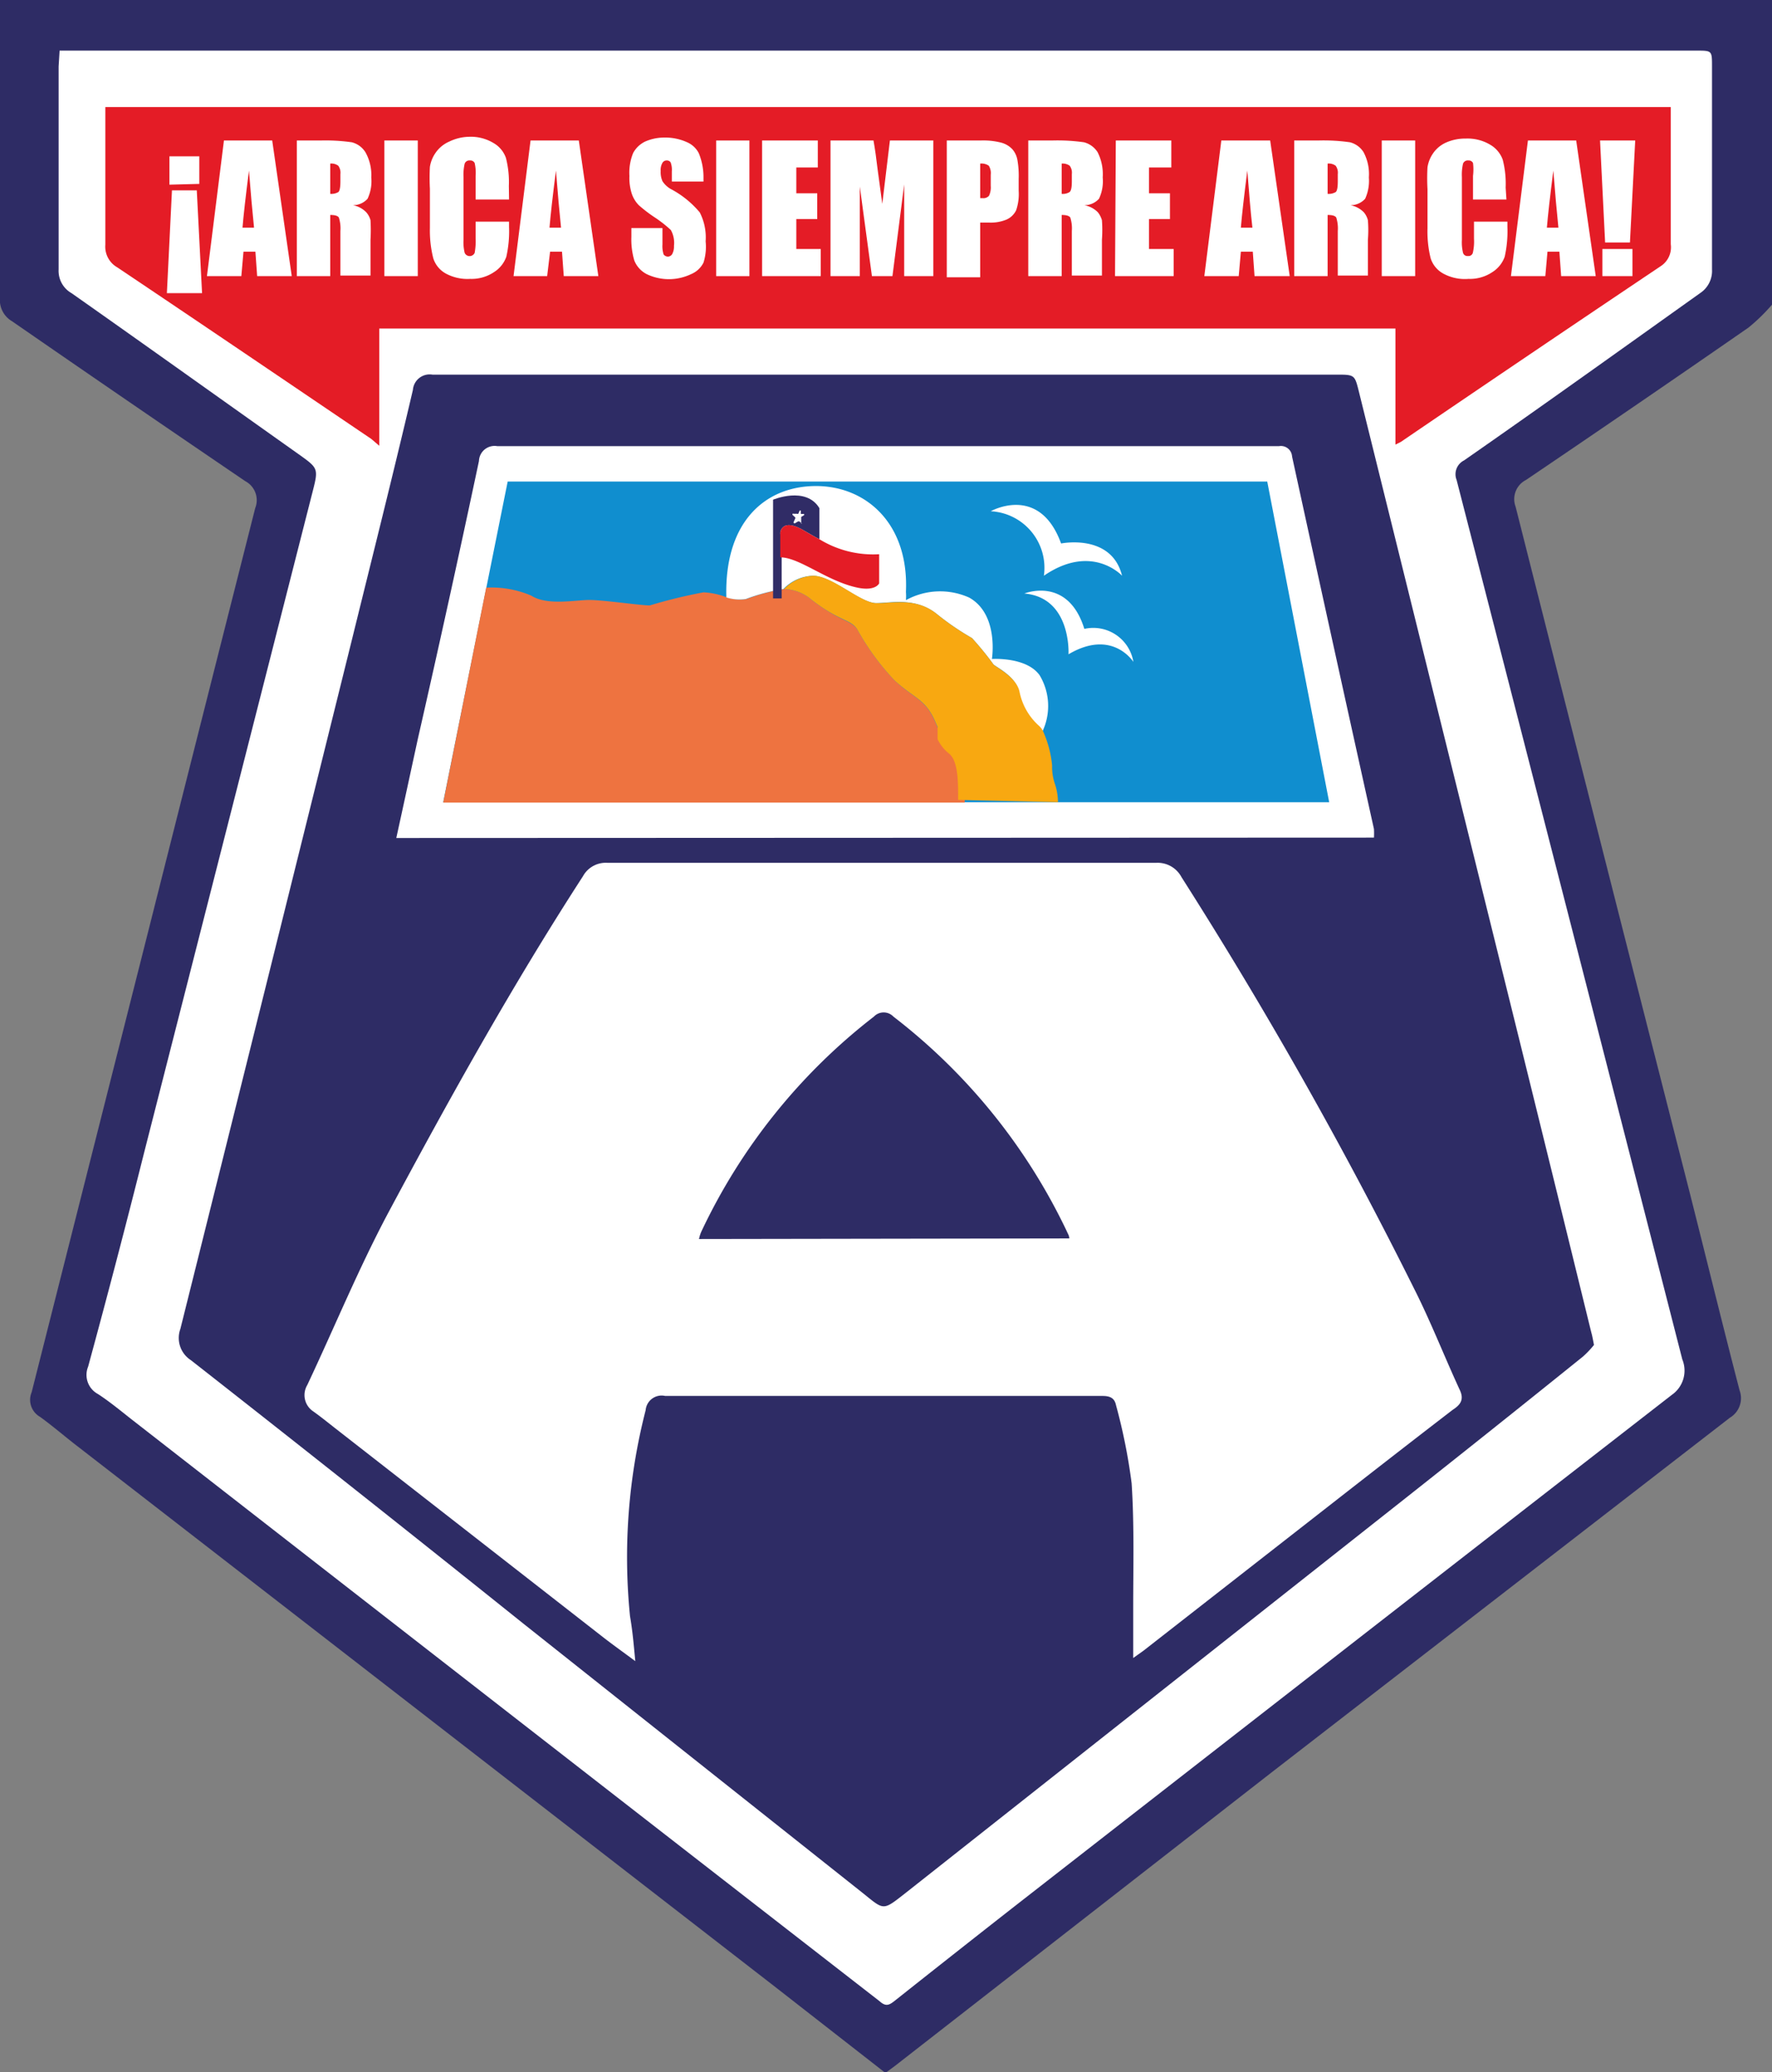
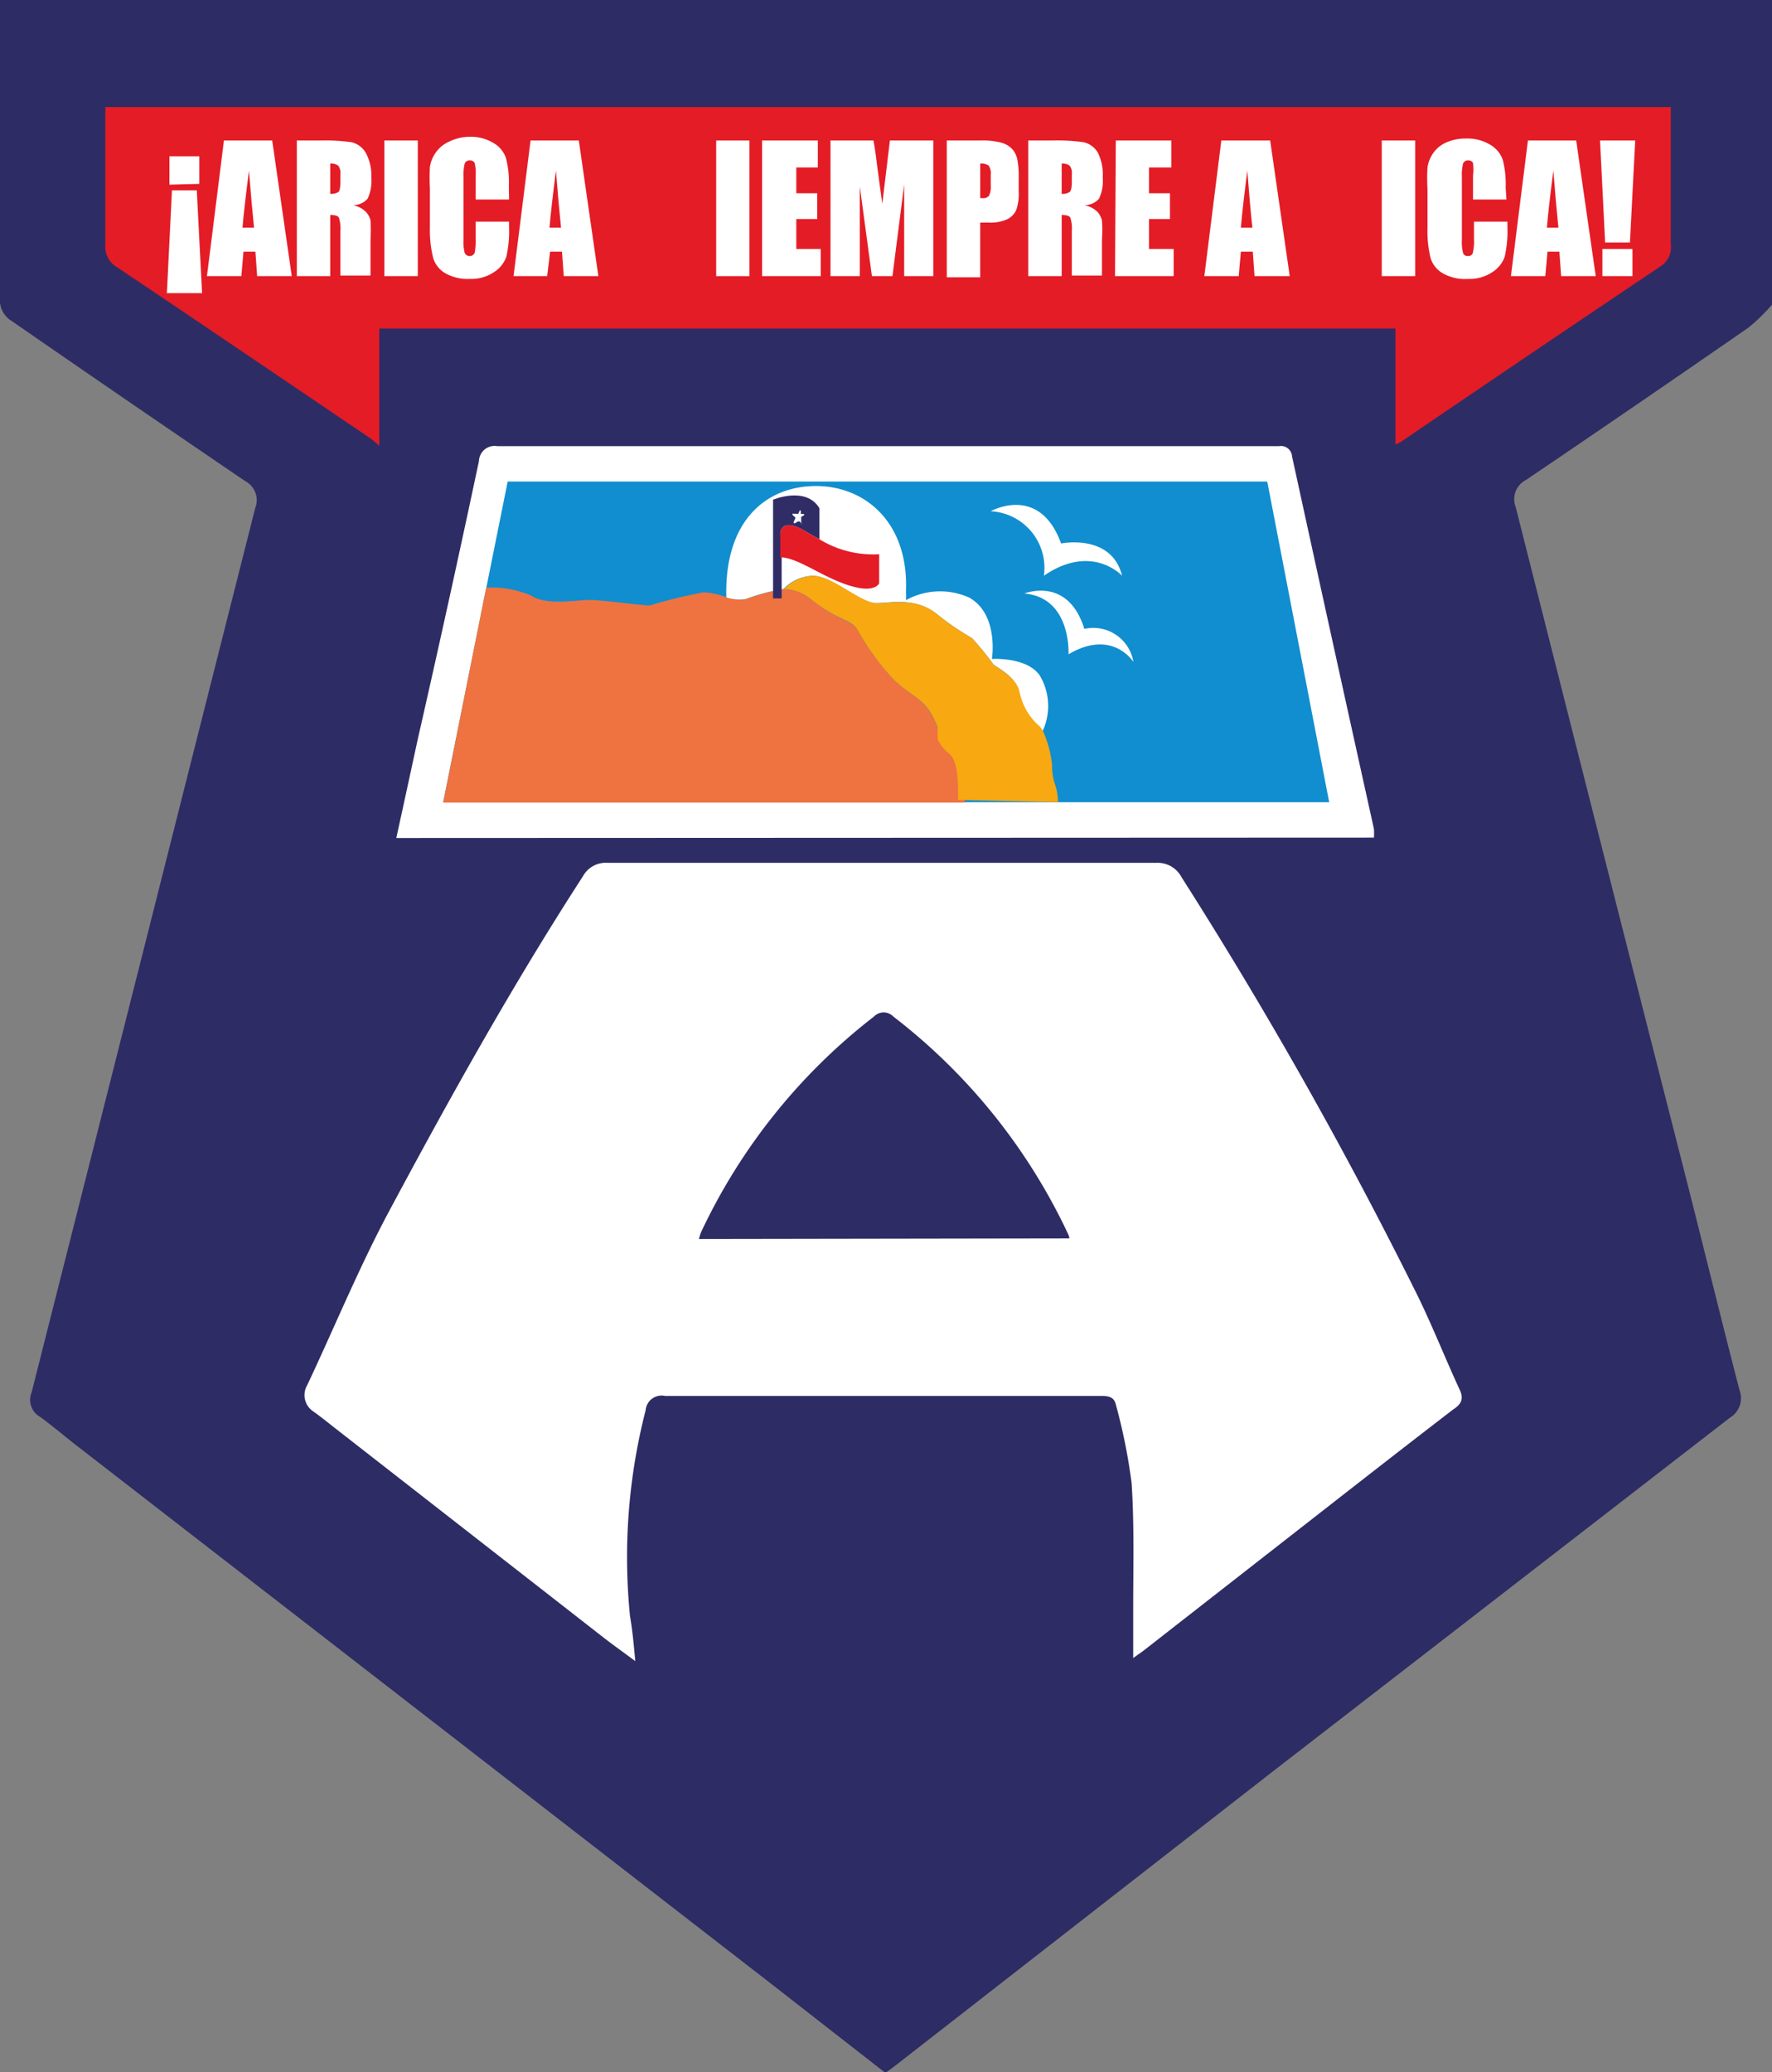
<svg xmlns="http://www.w3.org/2000/svg" viewBox="0 0 90.68 106.03">
  <rect x="0" y="0" width="90.68" height="106.03" fill="#808080" stroke="none" />
  <defs>
    <style>.cls-1{fill:#2e2c65;}.cls-2{fill:#302c66;}.cls-3{fill:#fff;}.cls-4{fill:#e41c26;}.cls-5{fill:#108ecf;}.cls-6{fill:#ee7340;}.cls-7{fill:#f8a811;}</style>
  </defs>
  <g id="Capa_2" data-name="Capa 2">
    <g id="Capa_1-2" data-name="Capa 1">
      <path class="cls-1" d="M90.68,15.59a9.46,9.46,0,0,1-1.2,1.17q-5.67,3.93-11.39,7.8a1.1,1.1,0,0,0-.53,1.37Q82,43.5,86.48,61.07c.85,3.36,1.67,6.72,2.54,10.07a1.16,1.16,0,0,1-.49,1.4L65.05,90.71l-19.25,15-.49.36-5.73-4.47L4.05,74.07c-.67-.51-1.31-1.07-2-1.57a1,1,0,0,1-.43-1.26q3-11.86,6-23.72Q10.34,36.74,13.06,26a1.1,1.1,0,0,0-.51-1.38c-4-2.72-8-5.46-11.93-8.18A1.25,1.25,0,0,1,0,15.23Q0,7.63,0,0H90.68Z" />
      <path class="cls-2" d="M20.28,42.88h50.1a4.17,4.17,0,0,0,0-.44q-2.1-9.52-4.19-19.06a.57.57,0,0,0-.67-.53q-20,0-40,0a.8.8,0,0,0-.94.76Q23,30.72,21.38,37.82C21,39.48,20.66,41.15,20.28,42.88Z" />
      <path class="cls-3" d="M20.28,42.88c.38-1.73.74-3.4,1.1-5.06Q23,30.71,24.51,23.59a.8.8,0,0,1,.94-.76q20,0,40,0a.57.57,0,0,1,.67.53q2.08,9.54,4.19,19.06a4.17,4.17,0,0,1,0,.44Z" />
      <path class="cls-3" d="M32.51,85c-.67-.5-1.21-.88-1.73-1.29L17.15,73.08c-.37-.29-.74-.59-1.12-.86a1,1,0,0,1-.31-1.34C17.08,68,18.31,65,19.83,62.13c3.14-5.87,6.38-11.7,10-17.29a1.33,1.33,0,0,1,1.25-.69q14.06,0,28.09,0a1.38,1.38,0,0,1,1.29.73,230.55,230.55,0,0,1,11.9,21.05c.86,1.7,1.55,3.48,2.35,5.21.23.5,0,.76-.37,1-2.2,1.69-4.38,3.39-6.57,5.1l-9.26,7.23-.52.37c0-.89,0-1.7,0-2.51,0-2.15.06-4.29-.08-6.43a29.22,29.22,0,0,0-.8-4c-.08-.39-.34-.47-.7-.47-1.3,0-2.59,0-3.89,0-6.16,0-12.32,0-18.48,0a.82.82,0,0,0-1,.73,30.21,30.21,0,0,0-.8,10.54C32.37,83.45,32.43,84.15,32.51,85ZM54.72,63.37c0-.14-.08-.25-.12-.35a30.23,30.23,0,0,0-8.88-11,.69.69,0,0,0-1,0,30.13,30.13,0,0,0-8.83,11,1.89,1.89,0,0,0-.12.38Z" />
-       <path class="cls-3" d="M3.05,2.59H86.82c.79,0,.79,0,.79.81,0,3.47,0,6.93,0,10.39A1.36,1.36,0,0,1,87,15c-4,2.85-8,5.72-12.08,8.56a.79.79,0,0,0-.38,1q5.79,22.5,11.55,45a1.51,1.51,0,0,1-.53,1.81Q68.63,84.52,51.76,97.67q-3,2.35-6,4.73c-.26.2-.43.29-.75,0Q25.89,87.55,6.8,72.68c-.59-.46-1.16-.94-1.79-1.35a1.11,1.11,0,0,1-.5-1.4Q6,64.46,7.37,59,11.69,42.07,16,25.15c.3-1.18.29-1.19-.72-1.91C11.4,20.49,7.54,17.73,3.66,15A1.31,1.31,0,0,1,3,13.79c0-3.47,0-6.93,0-10.39ZM81.57,68.82c-.06-.31-.09-.48-.14-.65q-1.79-7.31-3.59-14.6L69.53,20c-.2-.8-.22-.83-1.07-.83H52.34q-15.11,0-30.21,0a.86.86,0,0,0-1,.78c-1,4.27-2.07,8.52-3.12,12.78Q13.64,50.35,9.23,68a1.35,1.35,0,0,0,.54,1.6q8.55,6.7,17,13.47Q35.5,90,44.17,96.88c1.08.87,1,.9,2.15,0L70.76,77.58Q75.91,73.52,81,69.42A4.85,4.85,0,0,0,81.57,68.82Z" />
      <path class="cls-4" d="M85.5,5.48V7.9c0,1.53,0,3.07,0,4.6a1.15,1.15,0,0,1-.5,1.11q-6.66,4.47-13.31,9l-.28.14V16.81h-52v6L19,22.46c-4.33-2.93-8.66-5.87-13-8.78a1.22,1.22,0,0,1-.61-1.16c0-2.12,0-4.25,0-6.38V5.48Z" />
      <path class="cls-3" d="M8.54,15,8.8,9.74h1.27L10.34,15Zm.13-5.55V8H10.2V9.41Z" />
      <path class="cls-3" d="M13.93,7.19l1,6.94H13.16l-.09-1.25h-.61l-.11,1.25H10.59l.87-6.94ZM13,11.65c-.08-.79-.17-1.76-.26-2.92-.17,1.33-.28,2.3-.33,2.92Z" />
      <path class="cls-3" d="M15.19,7.19H16.4A9.54,9.54,0,0,1,18,7.28a1.15,1.15,0,0,1,.7.51A2.38,2.38,0,0,1,19,9.08a2.1,2.1,0,0,1-.19,1.09,1,1,0,0,1-.75.33,1.26,1.26,0,0,1,.68.36,1,1,0,0,1,.22.41,8.59,8.59,0,0,1,0,1v1.83H17.42V11.82a1.81,1.81,0,0,0-.08-.69c-.06-.09-.2-.13-.44-.13v3.13H15.19ZM16.9,8.37V9.92a.71.71,0,0,0,.41-.09c.07-.05.11-.23.11-.54V8.91a.6.6,0,0,0-.11-.43A.59.59,0,0,0,16.9,8.37Z" />
      <path class="cls-3" d="M21.38,7.19v6.94H19.67V7.19Z" />
      <path class="cls-3" d="M26.05,10.21H24.34V9a2.26,2.26,0,0,0-.05-.66.25.25,0,0,0-.24-.13.26.26,0,0,0-.27.16,2.48,2.48,0,0,0-.06.69v3.22a2.22,2.22,0,0,0,.06.66.28.28,0,0,0,.51,0,3.24,3.24,0,0,0,.05-.72v-.88h1.71v.27a5.93,5.93,0,0,1-.14,1.53,1.54,1.54,0,0,1-.64.79,2.05,2.05,0,0,1-1.21.34A2.32,2.32,0,0,1,22.82,14a1.36,1.36,0,0,1-.65-.79A5.81,5.81,0,0,1,22,11.66v-2a10.47,10.47,0,0,1,0-1.12,1.71,1.71,0,0,1,.29-.72A1.65,1.65,0,0,1,23,7.24,2.4,2.4,0,0,1,24,7a2.24,2.24,0,0,1,1.24.31,1.42,1.42,0,0,1,.65.77,4.94,4.94,0,0,1,.15,1.43Z" />
      <path class="cls-3" d="M29.62,7.19l1,6.94H28.85l-.09-1.25h-.61L28,14.13H26.28l.87-6.94Zm-.91,4.46c-.08-.79-.17-1.76-.26-2.92-.17,1.33-.28,2.3-.33,2.92Z" />
-       <path class="cls-3" d="M36,9.29H34.38V8.77a1.1,1.1,0,0,0-.06-.46.23.23,0,0,0-.2-.1.25.25,0,0,0-.23.14.73.73,0,0,0-.08.4,1.15,1.15,0,0,0,.09.52,1.22,1.22,0,0,0,.48.43,4.92,4.92,0,0,1,1.43,1.17,2.8,2.8,0,0,1,.3,1.48A2.68,2.68,0,0,1,36,13.44a1.24,1.24,0,0,1-.64.59,2.63,2.63,0,0,1-2.26,0,1.34,1.34,0,0,1-.64-.7,3.8,3.8,0,0,1-.15-1.21v-.45h1.59v.84a1.37,1.37,0,0,0,.06.51.28.28,0,0,0,.24.11A.27.27,0,0,0,34.4,13a.82.82,0,0,0,.09-.42,1.36,1.36,0,0,0-.16-.81,6.4,6.4,0,0,0-.8-.63,7.26,7.26,0,0,1-.84-.64,1.54,1.54,0,0,1-.35-.56A2.62,2.62,0,0,1,32.21,9a2.67,2.67,0,0,1,.19-1.17A1.38,1.38,0,0,1,33,7.25a2.38,2.38,0,0,1,1-.21,2.63,2.63,0,0,1,1.14.23,1.21,1.21,0,0,1,.62.57A3.22,3.22,0,0,1,36,9Z" />
      <path class="cls-3" d="M38.35,7.19v6.94h-1.7V7.19Z" />
      <path class="cls-3" d="M39,7.19h2.85V8.57H40.75V9.89h1.07v1.32H40.75v1.53H42v1.39H39Z" />
      <path class="cls-3" d="M47.76,7.19v6.94H46.27V9.44l-.6,4.69H44.62L44,9.55v4.58h-1.5V7.19H44.7q.11.61.21,1.47l.24,1.77.39-3.24Z" />
      <path class="cls-3" d="M48.45,7.19h1.72a3.72,3.72,0,0,1,1.07.11,1.22,1.22,0,0,1,.57.34,1.15,1.15,0,0,1,.25.52,4.62,4.62,0,0,1,.07,1v.6a2.58,2.58,0,0,1-.13,1,1,1,0,0,1-.48.47,2.1,2.1,0,0,1-.9.16h-.46v2.8H48.45Zm1.71,1.18v1.77h.12a.39.39,0,0,0,.33-.12,1,1,0,0,0,.09-.51V8.94a.71.71,0,0,0-.1-.46A.65.65,0,0,0,50.16,8.37Z" />
      <path class="cls-3" d="M52.62,7.19h1.21a9.63,9.63,0,0,1,1.64.09,1.17,1.17,0,0,1,.7.51,2.49,2.49,0,0,1,.26,1.29,2.1,2.1,0,0,1-.19,1.09,1,1,0,0,1-.75.33,1.3,1.3,0,0,1,.69.36,1.14,1.14,0,0,1,.21.41,6.77,6.77,0,0,1,0,1v1.83H54.85V11.82a1.81,1.81,0,0,0-.08-.69c-.06-.09-.21-.13-.44-.13v3.13H52.62Zm1.71,1.18V9.92a.65.65,0,0,0,.4-.09q.12-.08.12-.54V8.91a.6.6,0,0,0-.11-.43A.61.61,0,0,0,54.33,8.37Z" />
      <path class="cls-3" d="M57.1,7.19h2.84V8.57H58.8V9.89h1.07v1.32H58.8v1.53h1.26v1.39h-3Z" />
      <path class="cls-3" d="M65,7.19l1,6.94H64.2l-.09-1.25H63.5l-.11,1.25H61.63l.87-6.94Zm-.91,4.46c-.09-.79-.17-1.76-.26-2.92-.17,1.33-.28,2.3-.33,2.92Z" />
-       <path class="cls-3" d="M66.23,7.19h1.21a9.63,9.63,0,0,1,1.64.09,1.15,1.15,0,0,1,.7.51,2.38,2.38,0,0,1,.27,1.29,2.21,2.21,0,0,1-.19,1.09,1,1,0,0,1-.75.33,1.3,1.3,0,0,1,.68.36,1,1,0,0,1,.21.41,6.22,6.22,0,0,1,0,1v1.83H68.46V11.82a1.81,1.81,0,0,0-.08-.69c-.06-.09-.2-.13-.44-.13v3.13H66.23Zm1.71,1.18V9.92a.71.71,0,0,0,.41-.09c.07-.05.11-.23.11-.54V8.91a.6.6,0,0,0-.11-.43A.59.59,0,0,0,67.94,8.37Z" />
      <path class="cls-3" d="M72.42,7.19v6.94H70.71V7.19Z" />
      <path class="cls-3" d="M77.09,10.21H75.38V9a2.71,2.71,0,0,0,0-.66.25.25,0,0,0-.24-.13.26.26,0,0,0-.27.16,2.48,2.48,0,0,0-.06.69v3.22a2.22,2.22,0,0,0,.06.66.23.23,0,0,0,.25.16.23.23,0,0,0,.25-.16,2.54,2.54,0,0,0,.06-.72v-.88h1.71v.27A5.93,5.93,0,0,1,77,13.14a1.54,1.54,0,0,1-.64.79,2.05,2.05,0,0,1-1.21.34A2.3,2.3,0,0,1,73.86,14a1.36,1.36,0,0,1-.65-.79,5.73,5.73,0,0,1-.16-1.53v-2a9.92,9.92,0,0,1,0-1.12,1.71,1.71,0,0,1,.29-.72,1.58,1.58,0,0,1,.67-.55,2.4,2.4,0,0,1,1-.2,2.26,2.26,0,0,1,1.24.31,1.46,1.46,0,0,1,.65.77,4.94,4.94,0,0,1,.15,1.43Z" />
      <path class="cls-3" d="M80.66,7.19l1,6.94H79.89l-.09-1.25h-.61l-.11,1.25H77.32l.87-6.94Zm-.91,4.46c-.08-.79-.17-1.76-.26-2.92-.17,1.33-.28,2.3-.33,2.92Z" />
      <path class="cls-3" d="M83.68,7.19l-.27,5.22H82.14l-.26-5.22Zm-.14,5.55v1.39H82V12.74Z" />
      <polygon class="cls-5" points="25.98 24.64 64.85 24.64 68.02 41.05 22.68 41.05 25.98 24.64" />
      <path class="cls-3" d="M50.7,26.16s2.49-1.41,3.6,1.65c0,0,2.58-.53,3.12,1.65,0,0-1.54-1.69-4,0A2.9,2.9,0,0,0,50.7,26.16Z" />
      <path class="cls-3" d="M52.42,30.37s2.23-.91,3.07,1.81A2.08,2.08,0,0,1,58,33.87s-1.07-1.72-3.32-.39C54.68,33.48,54.84,30.58,52.42,30.37Z" />
      <path class="cls-6" d="M45.78,34.82a12.71,12.71,0,0,1-1.92-2.63c-.35-.48-.9-.39-2.34-1.51a2.26,2.26,0,0,0-1.4-.54,9.81,9.81,0,0,0-1.92.51,2.2,2.2,0,0,1-1-.08A3.75,3.75,0,0,0,36,30.31a25.93,25.93,0,0,0-2.75.67c-.46,0-2.38-.28-3.09-.28S28,31,27.19,30.48a5.16,5.16,0,0,0-2.31-.41l-2.2,11H49.37c0-.76,0-1.95-.45-2.36a2.16,2.16,0,0,1-.57-.68c-.13-.24-.26-.56-.49-1.08C47.36,35.76,46.76,35.74,45.78,34.82Z" />
      <path class="cls-3" d="M48.09,37.45l0-.07Z" />
      <path class="cls-3" d="M48.15,37.59l0-.05Z" />
-       <path class="cls-3" d="M48.32,37.94l0,0Z" />
      <path class="cls-3" d="M44.82,30.86c.78,0,2-.32,3.11.55a13.56,13.56,0,0,0,1.81,1.24A15.57,15.57,0,0,1,50.84,34c.18.16,1.19.64,1.3,1.42a3.16,3.16,0,0,0,1,1.76.94.94,0,0,1,.2.26,3.05,3.05,0,0,0-.14-2.89c-.68-.95-2.44-.83-2.44-.83s.37-2.28-1.16-3.14a3.62,3.62,0,0,0-3.24.13,2.77,2.77,0,0,0,0-.42c.16-3.52-2.06-5.42-4.6-5.42s-4.7,1.76-4.59,5.7a2.2,2.2,0,0,0,1,.08,9.81,9.81,0,0,1,1.92-.51,2.19,2.19,0,0,1,1.52-.68C42.62,29.49,44,30.84,44.82,30.86Z" />
      <path class="cls-3" d="M48,37.29l0-.09Z" />
      <path class="cls-3" d="M48.26,37.84v0Z" />
      <path class="cls-3" d="M48.21,37.72l0,0Z" />
      <path class="cls-7" d="M54.14,41.05a3,3,0,0,0-.14-.89,2.71,2.71,0,0,1-.16-1,5.58,5.58,0,0,0-.47-1.76.94.94,0,0,0-.2-.26,3.16,3.16,0,0,1-1-1.76C52,34.64,51,34.16,50.84,34a15.57,15.57,0,0,0-1.1-1.35,13.56,13.56,0,0,1-1.81-1.24c-1.07-.87-2.33-.53-3.11-.55s-2.2-1.37-3.18-1.4a2.19,2.19,0,0,0-1.52.68,2.26,2.26,0,0,1,1.4.54c1.44,1.12,2,1,2.34,1.51a12.71,12.71,0,0,0,1.92,2.63c1,.92,1.58.94,2.08,2.11l.12.27,0,.09,0,.09,0,.07,0,.09,0,.05,0,.08,0,0,0,.08v0l0,.07,0,0a2,2,0,0,0,.6.75c.48.41.45,1.6.45,2.36Z" />
      <path class="cls-2" d="M39.93,27.26s.06-.81,1.25-.09c.26.15.51.3.75.42V26c-.69-1.14-2.37-.43-2.37-.43v5.05H40V28.52h0Z" />
      <path class="cls-4" d="M41.93,27.59c-.24-.12-.49-.27-.75-.42-1.19-.72-1.25.09-1.25.09v1.26h0c1,0,2.4,1.24,4,1.56.89.17,1.06-.23,1.06-.23V28.36A5.25,5.25,0,0,1,41.93,27.59Z" />
      <path class="cls-3" d="M41,26.45l.15-.09a0,0,0,0,0,0-.06s0,0,0,0l-.17,0a0,0,0,0,1,0,0l0-.17a0,0,0,0,0,0,0,.06.06,0,0,0-.06,0l-.07.16a.07.07,0,0,1-.06,0l-.17,0a.06.06,0,0,0-.06,0,.06.06,0,0,0,0,.06l.13.12a.06.06,0,0,1,0,.07l-.07.16a.05.05,0,0,0,.07.07l.15-.09s.06,0,.07,0l.13.12H41a.09.09,0,0,0,0-.06l0-.17A0,0,0,0,1,41,26.45Z" />
    </g>
  </g>
</svg>